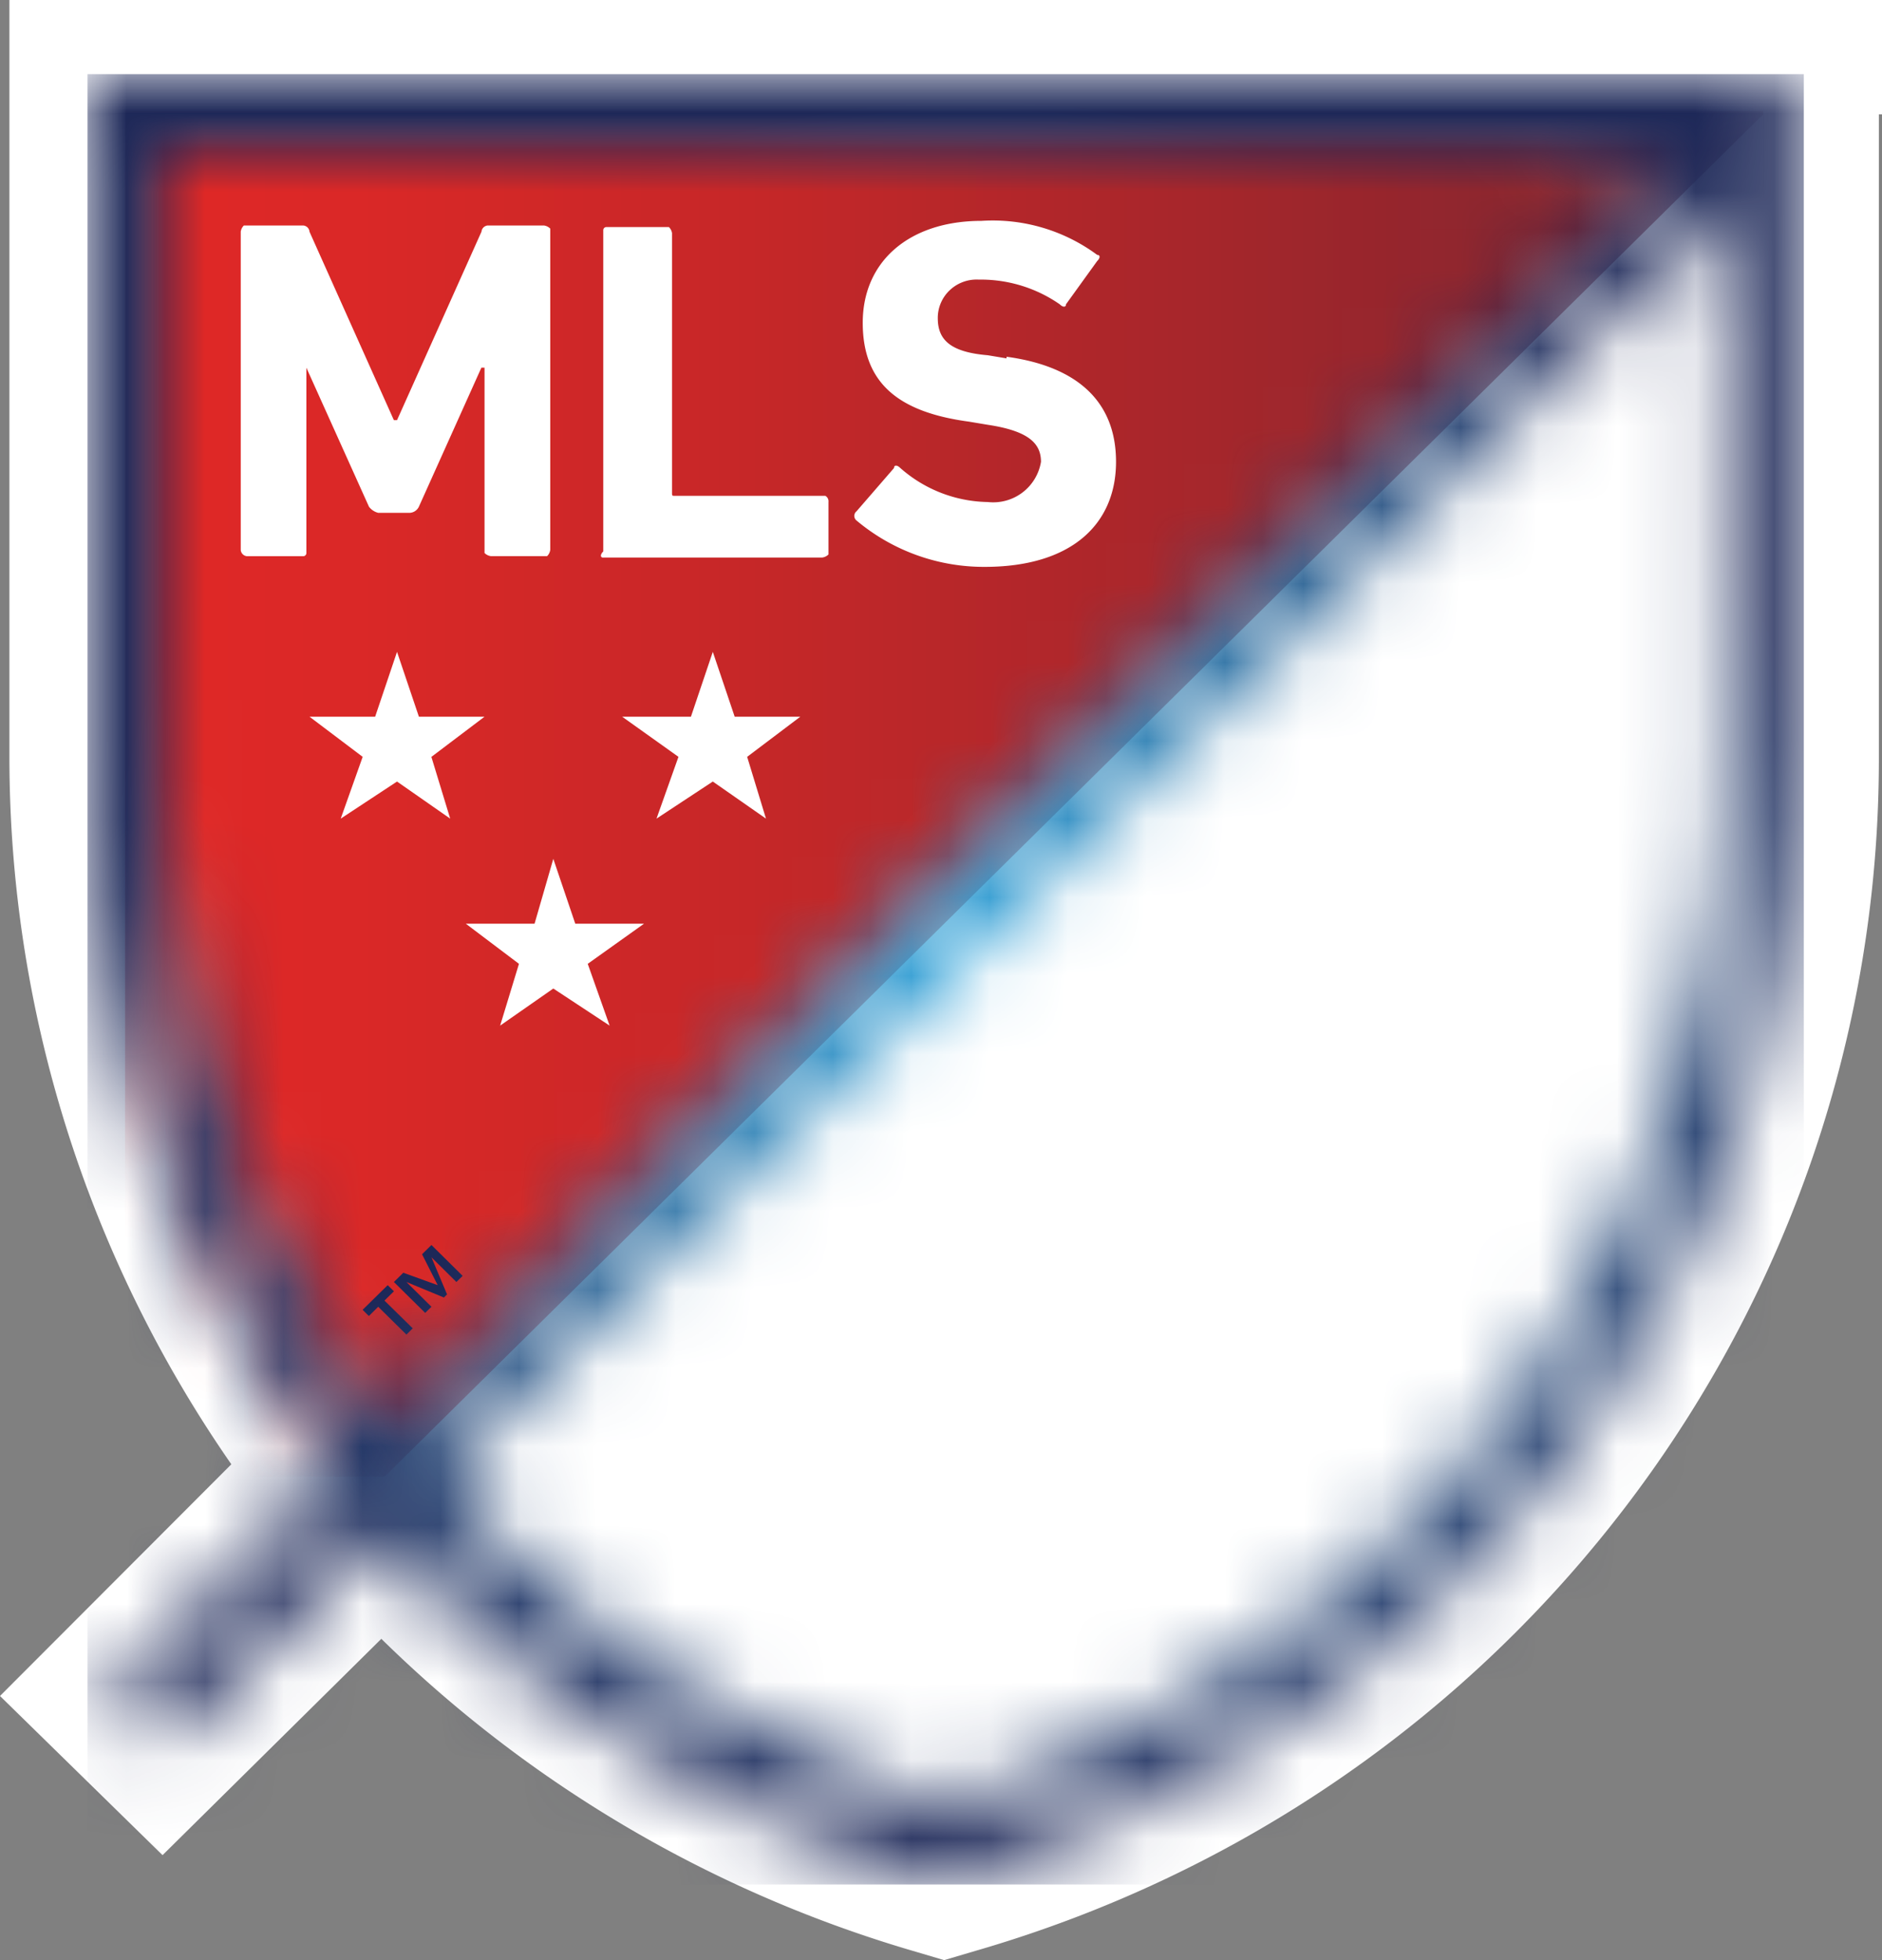
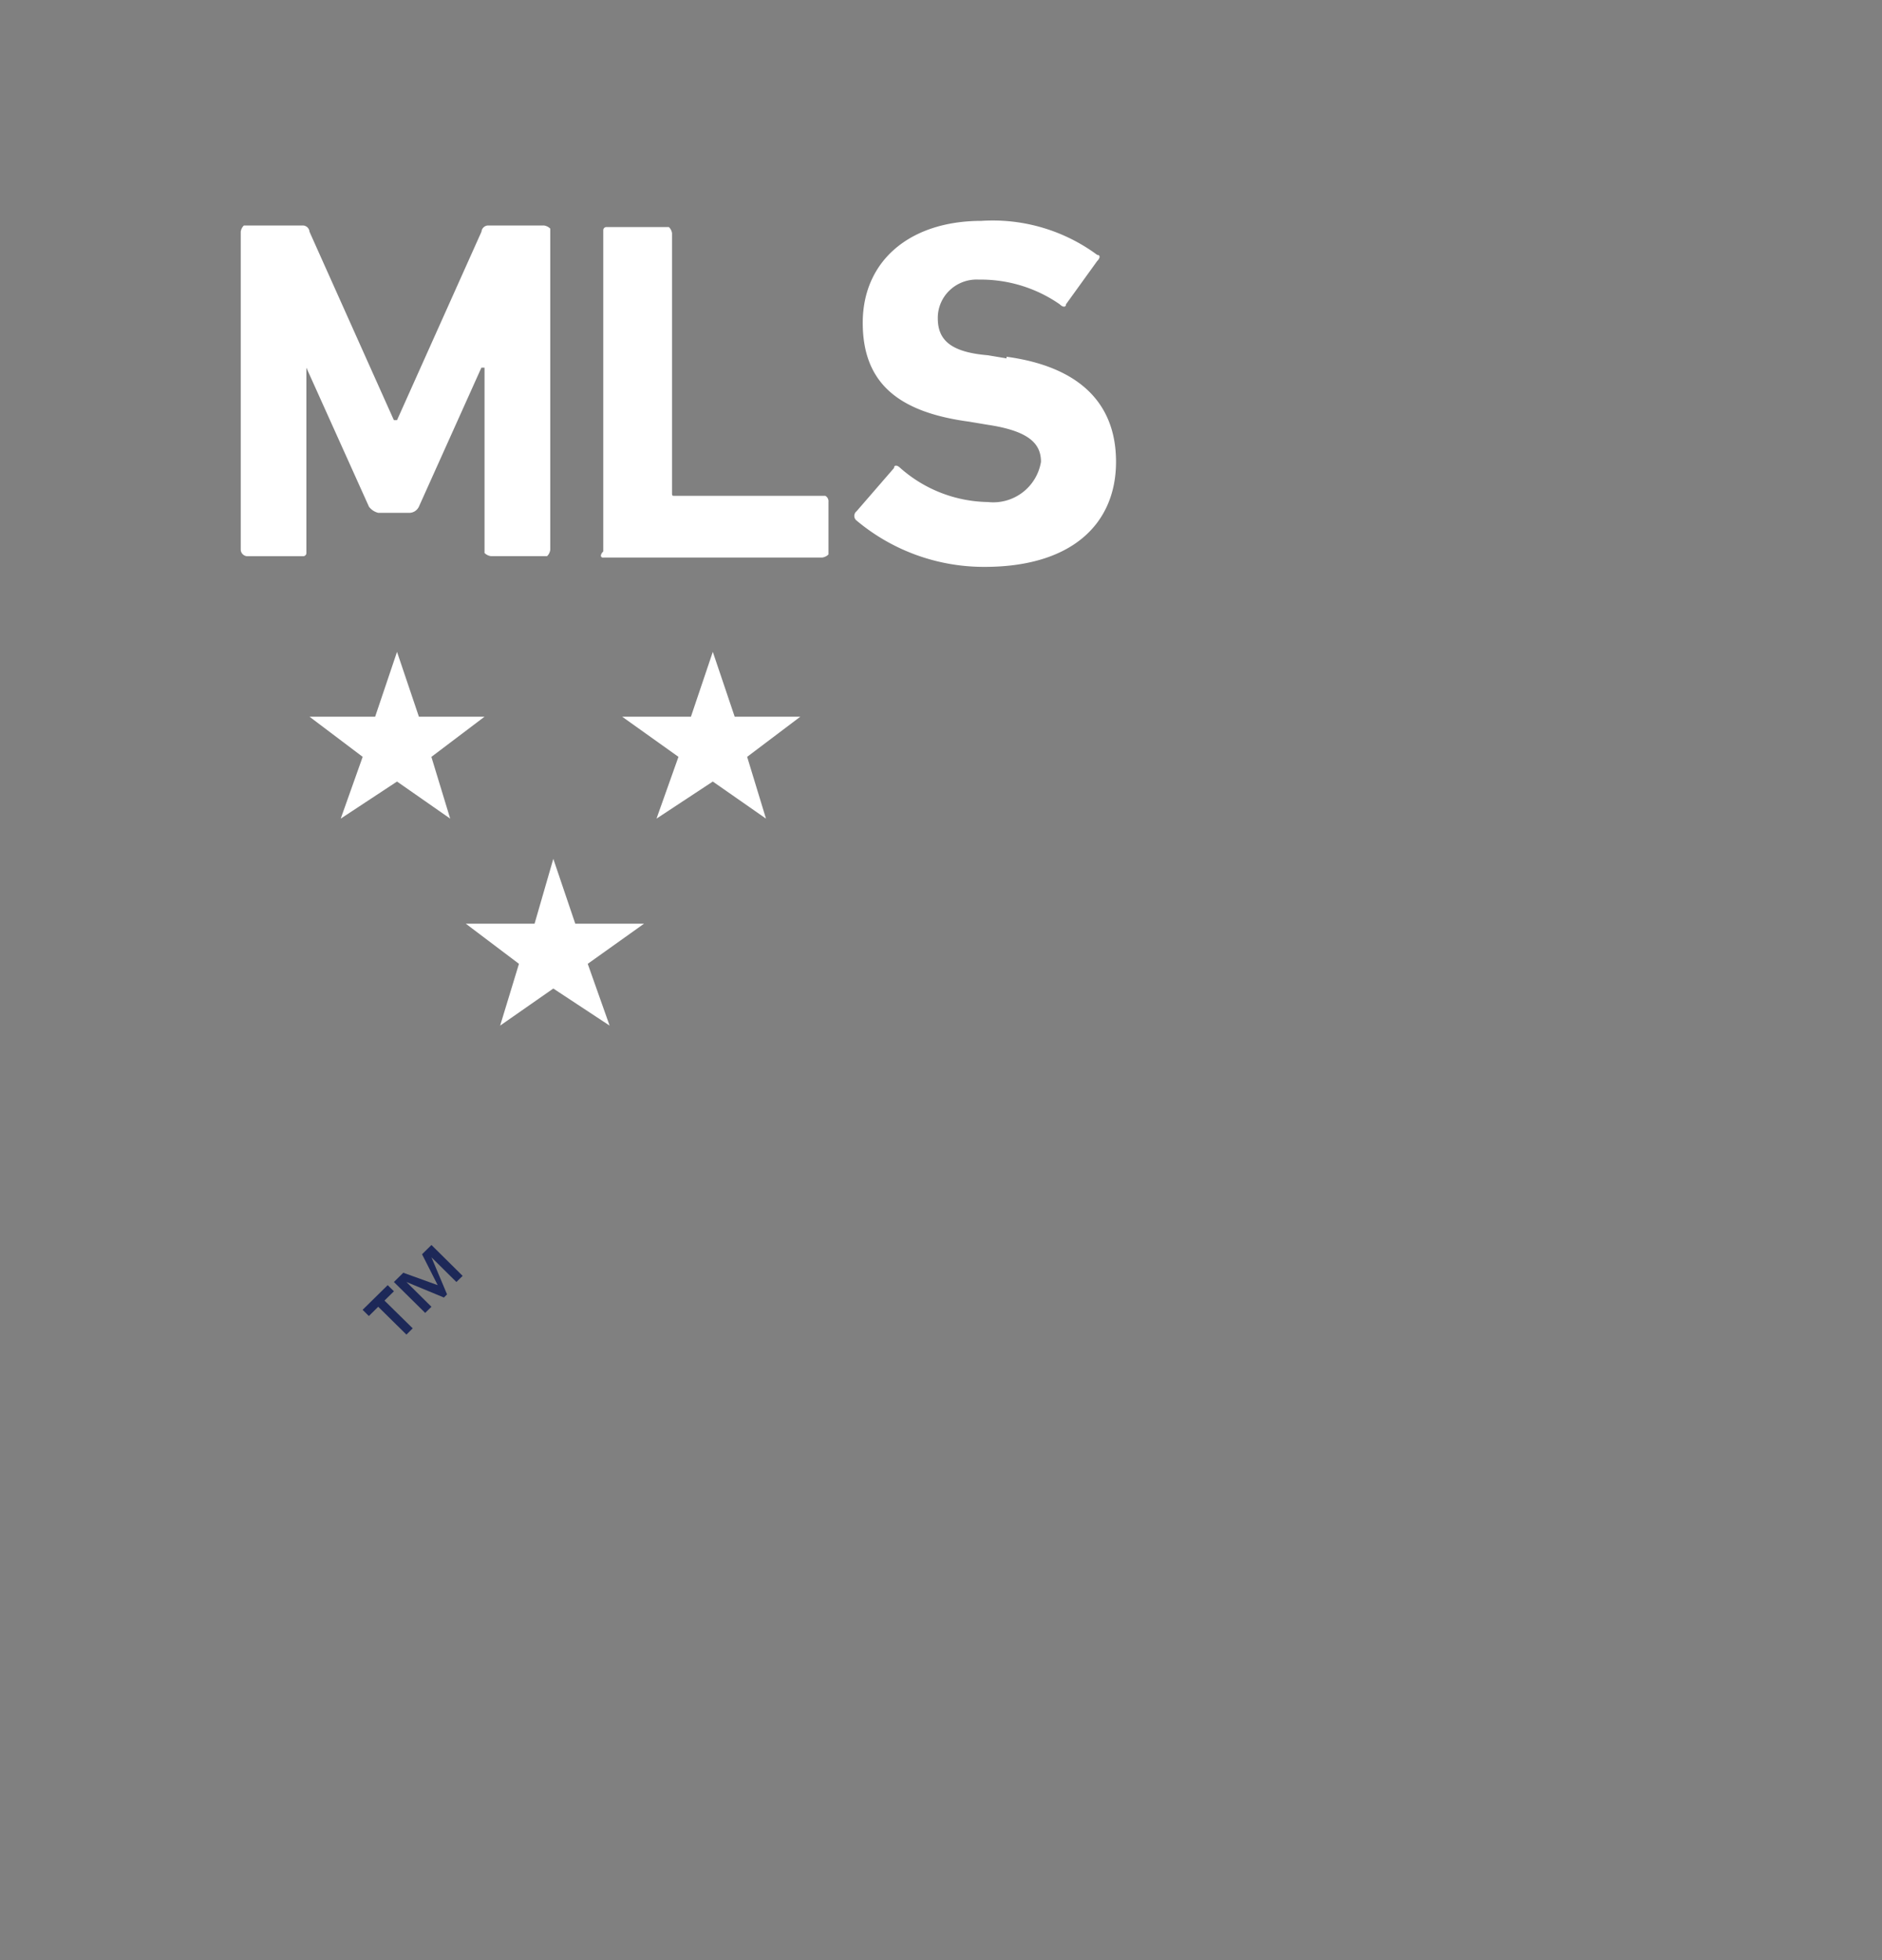
<svg xmlns="http://www.w3.org/2000/svg" xmlns:xlink="http://www.w3.org/1999/xlink" width="24px" height="25px" viewBox="0 0 24 25">
  <rect x="0" y="0" width="24" height="25" fill="#808080" stroke="none" />
  <defs>
-     <path d="M0 0v8.235a14.356 14.356 0 0 0 3.309 9.18L20.93.04 0 0Z" id="prefix__path-1" />
    <path d="M7.017 20.173a13.897 13.897 0 0 1-2.552-2.285L20.89 1.655v7.053c.011 6.134-4.034 11.555-9.966 13.357a14.307 14.307 0 0 1-3.907-1.892m-3.19-3.034a13.83 13.83 0 0 1-2.87-8.431V.985h19.256L3.827 17.139M0 0v8.708a14.792 14.792 0 0 0 3.07 9.022l.08.119-2.87 2.837.677.67 2.79-2.759c.797.9 1.709 1.695 2.711 2.364 1.314.91 2.768 1.601 4.306 2.05l.12.039.12-.04c6.41-1.897 10.803-7.727 10.803-14.342V0H0Z" id="prefix__path-4" />
    <radialGradient cx="51.438%" cy="49.263%" fx="51.438%" fy="49.263%" r="51.038%" gradientTransform="translate(0.514, 0.493), scale(1, 0.948), translate(-0.514, -0.493)" id="prefix__radialGradient-6">
      <stop stop-color="#1999D6" offset="0%" />
      <stop stop-color="#1D2858" offset="100%" />
    </radialGradient>
    <linearGradient x1="-1.442%" y1="50.278%" x2="97.354%" y2="50.278%" id="prefix__linearGradient-3">
      <stop stop-color="#E12826" offset="0%" />
      <stop stop-color="#DA2827" offset="16%" />
      <stop stop-color="#C62728" offset="40%" />
      <stop stop-color="#A6262B" offset="68%" />
      <stop stop-color="#7A242F" offset="100%" />
      <stop stop-color="#79242F" offset="100%" />
    </linearGradient>
  </defs>
  <g id="prefix__Classification-Icons" stroke="none" stroke-width="1" fill="none" fill-rule="evenodd">
    <g id="prefix__Group-14">
-       <path d="M24 1.458V0H.12v9.653c0 3.221.987 6.367 2.83 9.023L0 21.631l2.073 2.03 2.79-2.759a16.15 16.15 0 0 0 6.778 3.98l.399.118.399-.118C19.285 22.9 23.982 16.684 23.96 9.634V1.458" id="prefix__Path" fill="#FFFFFF" fill-rule="nonzero" />
      <g id="prefix__Clipped" transform="translate(1.595, 1.418)">
        <mask id="prefix__mask-2" fill="white">
          <use xlink:href="#prefix__path-1" />
        </mask>
-         <path id="prefix__Path" fill="url(#prefix__linearGradient-3)" fill-rule="nonzero" mask="url(#prefix__mask-2)" d="M0 0h20.89v17.415H0z" />
      </g>
-       <path d="M12.04 23.522c6.206-1.825 10.456-7.47 10.445-13.869V1.458L4.904 18.834a14.987 14.987 0 0 0 7.136 4.688" id="prefix__Path" fill="#FFFFFF" fill-rule="nonzero" />
      <path d="m5.023 16.47-.12.118.36.354-.08.08-.36-.355-.119.118-.08-.079.32-.315.08.079Zm.558-.08-.199-.393.12-.118.398.394-.08.078-.318-.315.199.473-.04.04-.478-.198.319.316-.08.078-.399-.394.12-.118.438.158Z" id="prefix__Shape" fill="#1D2858" fill-rule="nonzero" />
      <path d="m9.528 9.653.24.788-.678-.473-.718.473.28-.788-.718-.512h.877l.279-.827.279.827h.837l-.678.512Zm-4.026 0 .677-.512h-.837l-.279-.827-.279.827h-.837l.678.512-.28.788.718-.473.678.473-.24-.788Zm1.834 2.128-.28-.827-.239.827H5.94l.678.512-.24.788.678-.473.718.473-.279-.788.718-.512h-.877ZM4.704 6.46 3.907 4.69v2.364a.04.04 0 0 1-.04.04H3.15a.087.087 0 0 1-.08-.08V2.955a.137.137 0 0 1 .04-.079h.757a.087.087 0 0 1 .08.08l1.076 2.403h.04L6.14 2.955a.087.087 0 0 1 .08-.079h.717a.14.14 0 0 1 .08.04v4.097a.137.137 0 0 1-.04.08h-.718a.14.14 0 0 1-.08-.04V4.689h-.04l-.797 1.773a.136.136 0 0 1-.12.079h-.398a.211.211 0 0 1-.12-.08m2.99.65h2.791a.14.14 0 0 0 .08-.039v-.67a.079.079 0 0 0-.04-.078H8.61c-.04 0-.04 0-.04-.04v-3.31a.137.137 0 0 0-.04-.078h-.797a.04.04 0 0 0-.04.04v4.097c-.04.04-.04.079 0 .079m5.143-2.541-.239-.04c-.478-.04-.638-.197-.638-.473a.486.486 0 0 1 .152-.356.498.498 0 0 1 .366-.136h.04c.357.002.705.112.997.315.04.04.08.04.08 0l.398-.552c.04-.039.04-.078 0-.078a2.24 2.24 0 0 0-1.475-.434c-.917 0-1.515.512-1.515 1.3s.479 1.143 1.356 1.261l.239.04c.518.078.678.236.678.472a.617.617 0 0 1-.678.513 1.726 1.726 0 0 1-1.116-.434c-.04-.04-.08-.04-.08 0l-.478.552a.075.075 0 0 0 0 .118 2.526 2.526 0 0 0 1.634.591c1.116 0 1.675-.552 1.675-1.34s-.519-1.221-1.396-1.34" id="prefix__Shape" fill="#FFFFFF" fill-rule="nonzero" />
      <g id="prefix__Clipped" transform="translate(1.116, 0.946)">
        <mask id="prefix__mask-5" fill="white">
          <use xlink:href="#prefix__path-4" />
        </mask>
-         <path id="prefix__Path" fill="url(#prefix__radialGradient-6)" fill-rule="nonzero" mask="url(#prefix__mask-5)" d="M0 0h21.887v23.089H0z" />
      </g>
    </g>
  </g>
</svg>